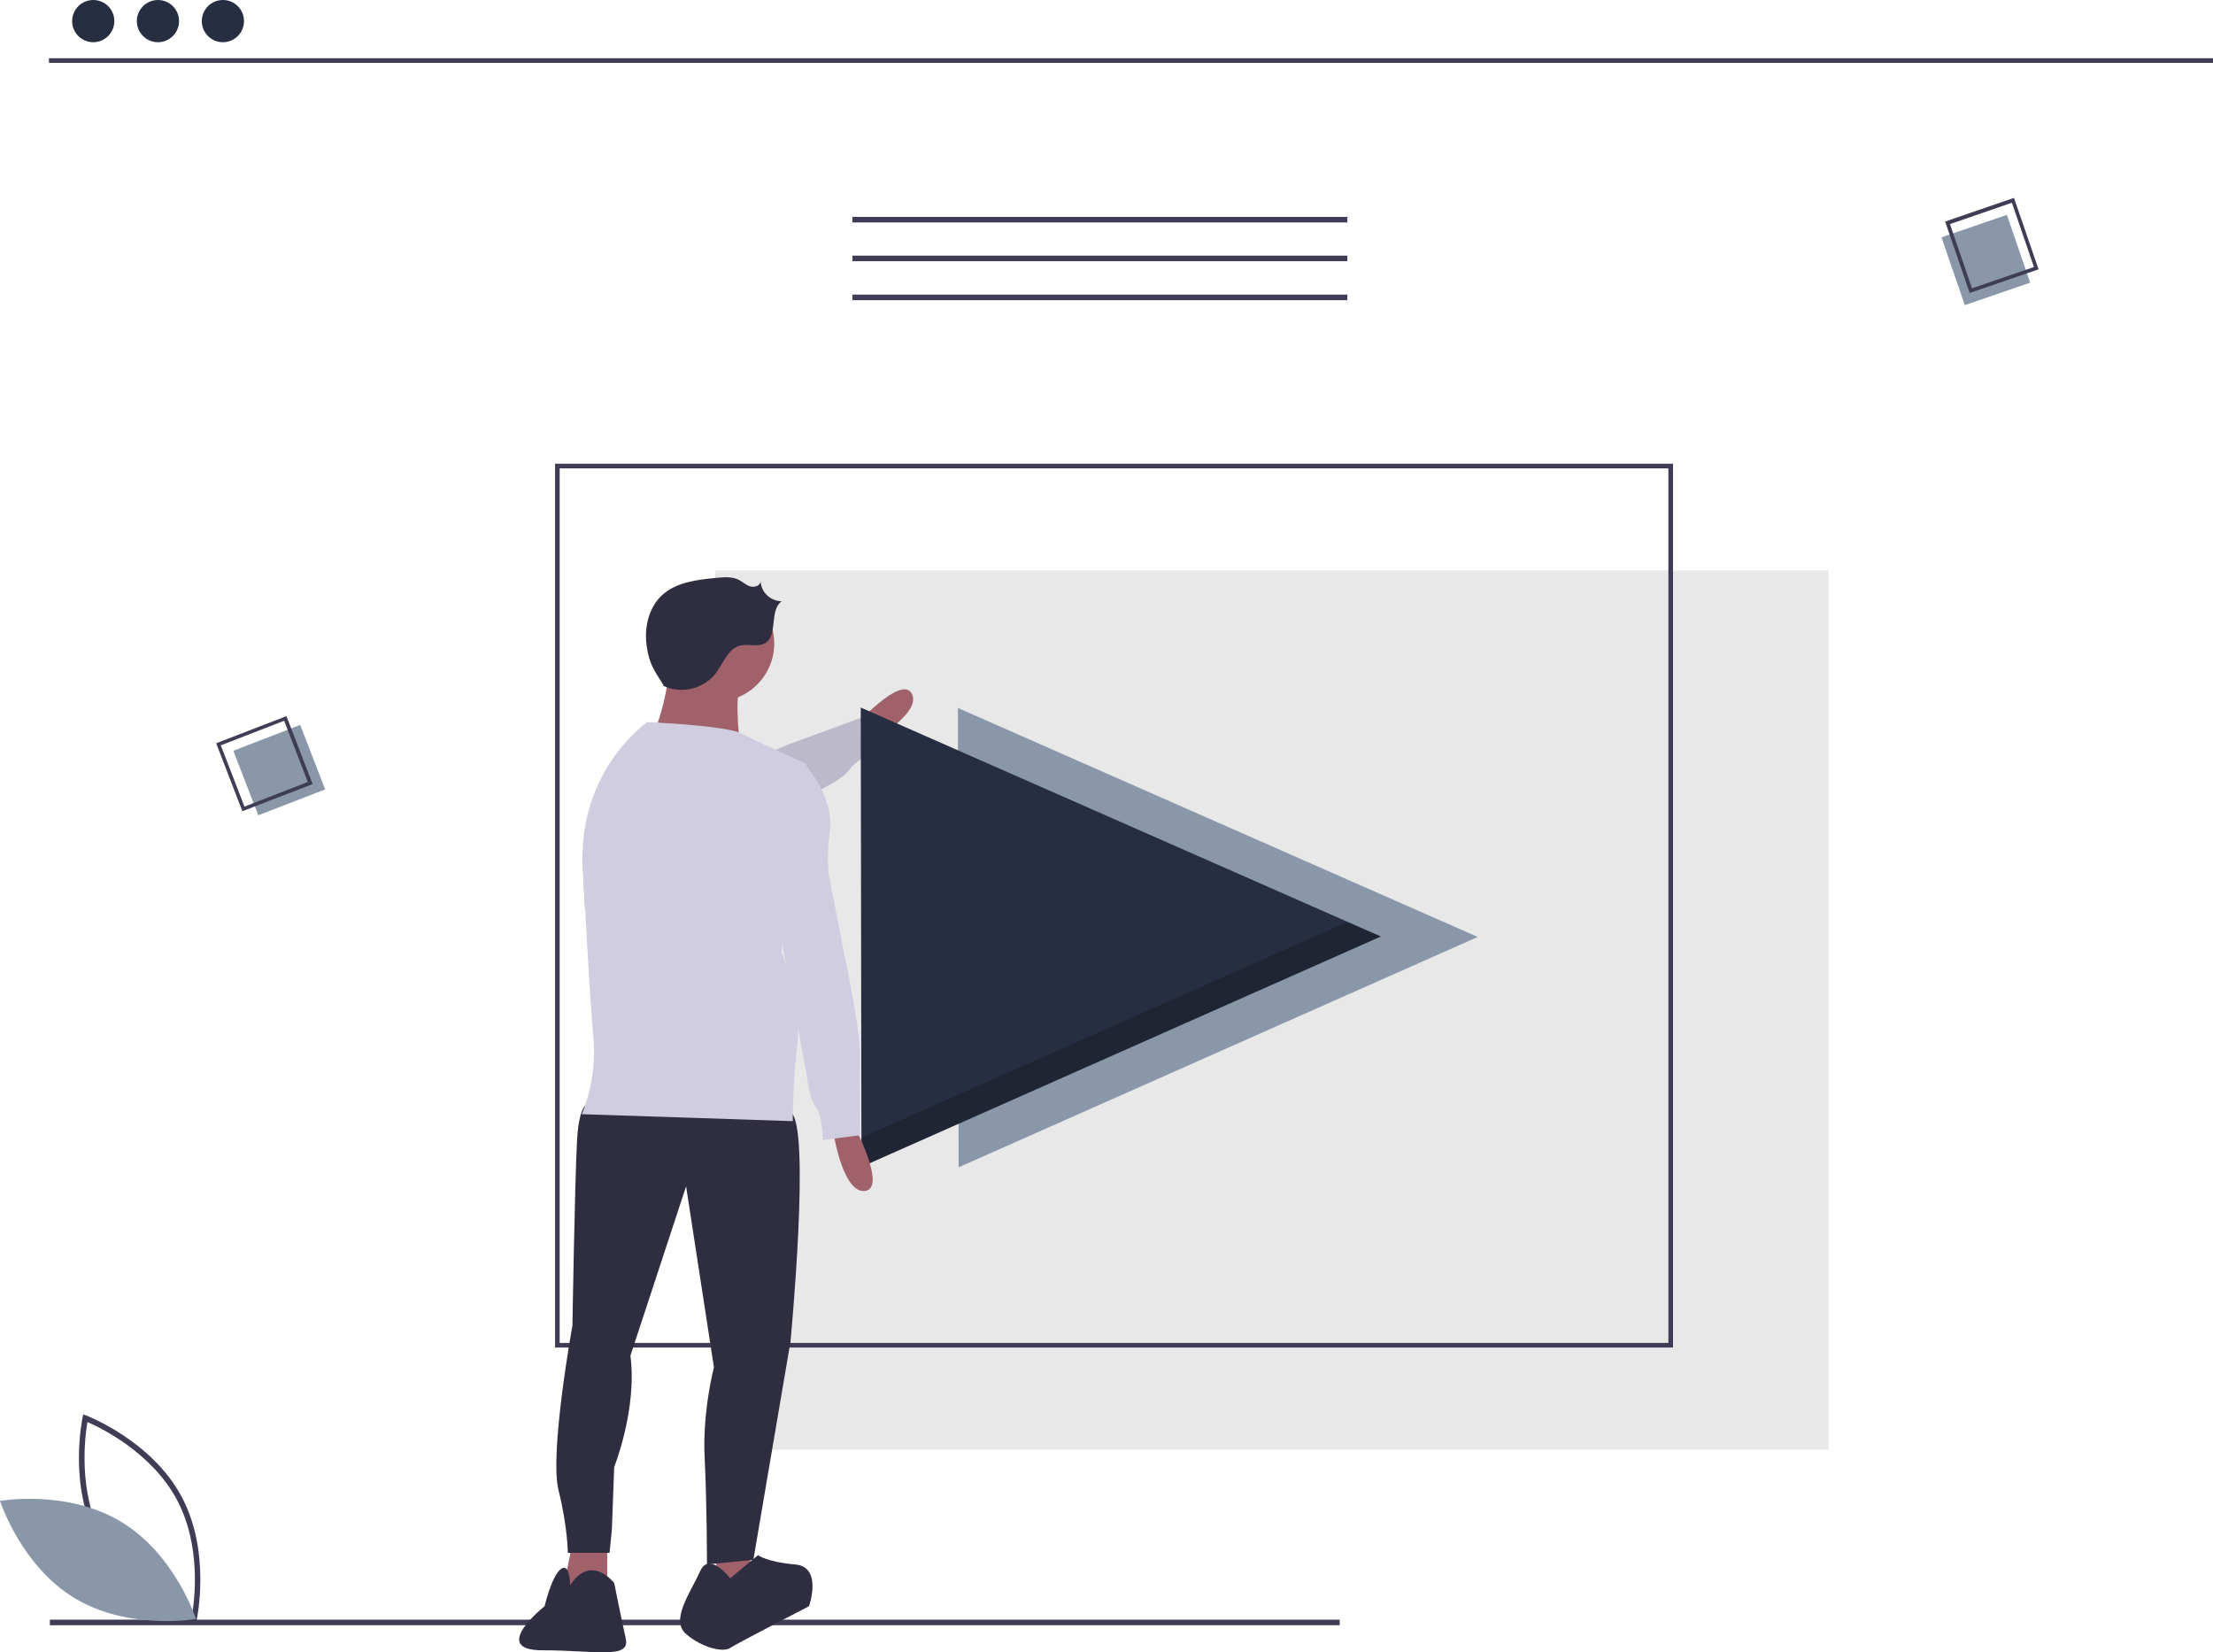
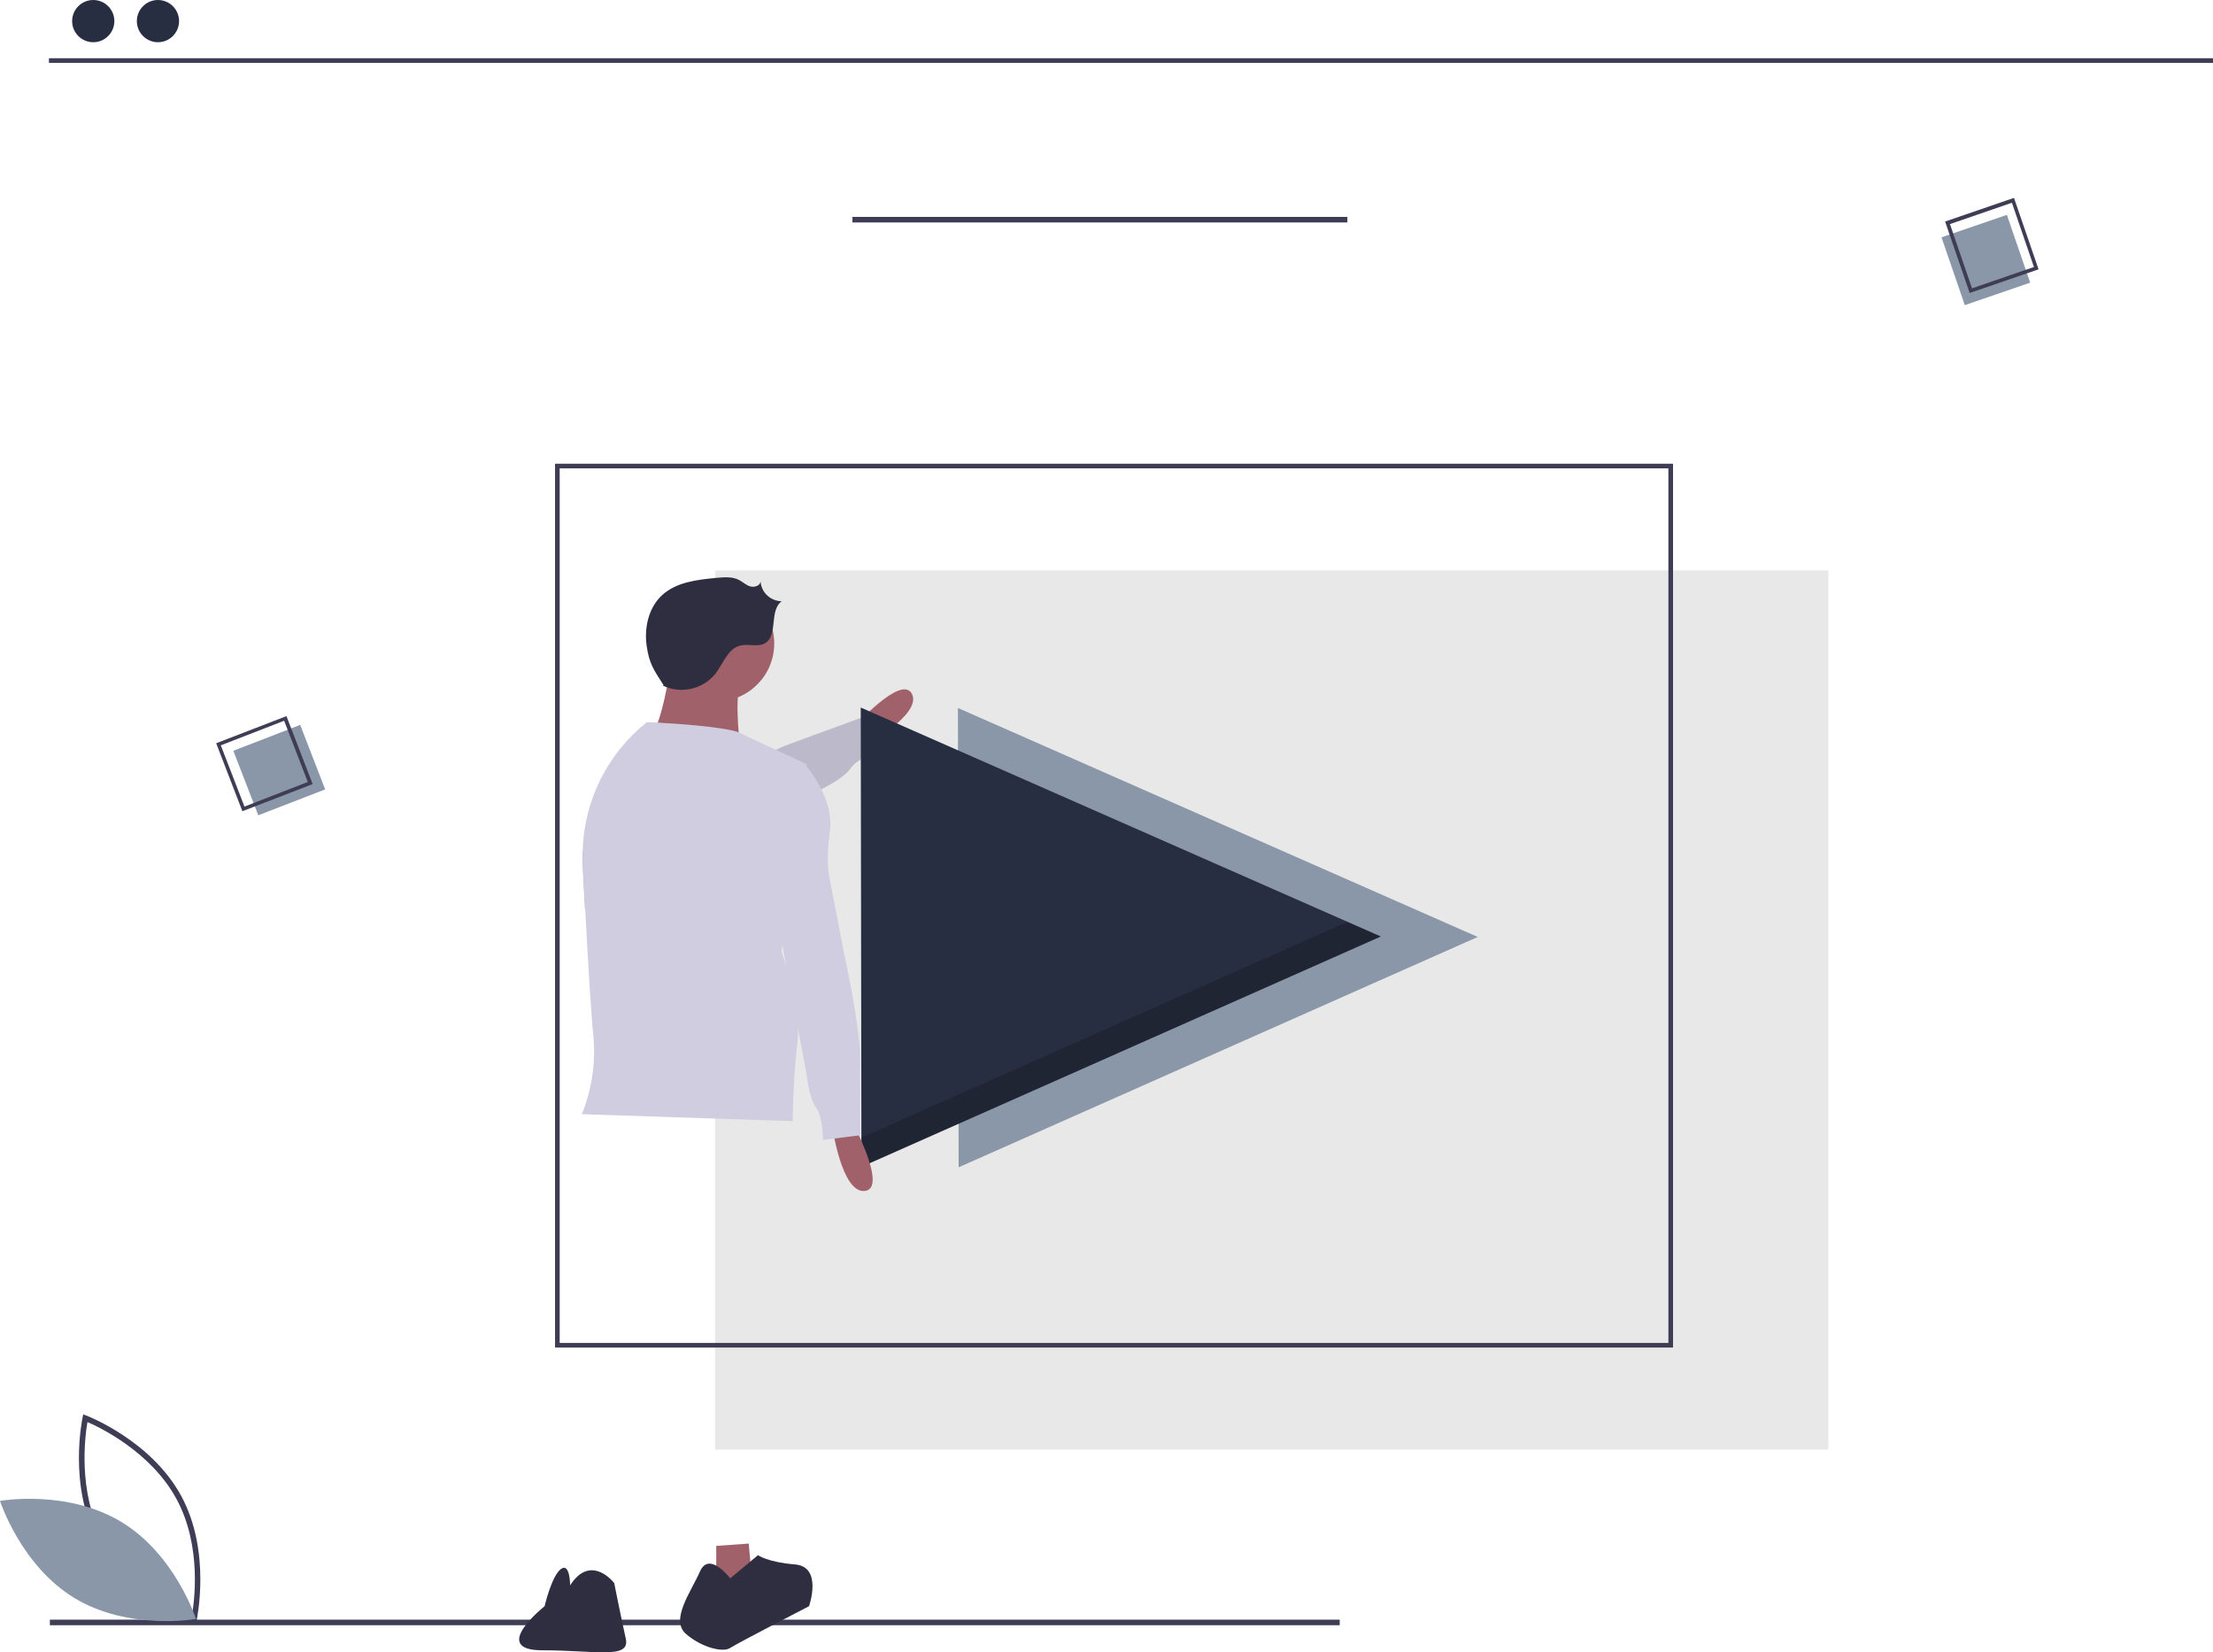
<svg xmlns="http://www.w3.org/2000/svg" version="1.1" id="b1d7f725-135f-4616-be58-aeb0ca4fa5a4" x="0px" y="0px" viewBox="0 0 954.1 712.3" style="enable-background:new 0 0 954.1 712.3;" xml:space="preserve">
  <style type="text/css">
	.st0{fill:#E8E8E8;}
	.st1{fill:#3F3D56;}
	.st2{fill:#8997A9;}
	.st3{fill:#A0616A;}
	.st4{fill:#D0CDE1;}
	.st5{opacity:0.1;enable-background:new    ;}
	.st6{fill:#282E41;}
	.st7{opacity:0.2;enable-background:new    ;}
	.st8{fill:#2F2E41;}
</style>
  <rect x="308.3" y="245.9" class="st0" width="480" height="379" />
  <path class="st1" d="M721.3,580.9h-482v-381h482V580.9z M241.3,578.9h478v-377h-478L241.3,578.9L241.3,578.9z" />
  <rect x="21.5" y="698.2" class="st1" width="556.1" height="2.4" />
  <polygon class="st2" points="413.3,503.2 413,305.2 637.1,403.9 " />
  <path class="st3" d="M367.7,313.9c0,0,21.1-23.7,25.5-14.7S371.8,322,371.8,322L367.7,313.9z" />
  <path class="st4" d="M378.8,323.6c0,0-9.4,3.5-12.1,7.6c-2.7,4.2-11.8,8.6-11.8,8.6l-0.8,0.5l-8.5,5.1l-11.2,6.7L299,373.2  l-46.8,18.7c-0.4-6.5-0.7-13.1-1-19.2c-0.1-1.9-0.1-3.7-0.1-5.5c0.6-0.2,1.2-0.3,1.8-0.5c13.8-2.9,19.7-7.2,19.7-7.2l27-16.3  c0,0,21.2-13.5,34.7-19.9c1.9-0.9,3.6-1.6,5.1-2.2c12.2-4.5,31.9-11.7,31.9-11.7l0.2,0.5l4.9,9.5L378.8,323.6z" />
  <path class="st5" d="M378.8,323.6c0,0-9.4,3.5-12.1,7.6c-2.7,4.2-11.8,8.6-11.8,8.6l-0.8,0.5l-8.5,5.1l-11.2,6.7L299,373.2  l-46.8,18.7c-0.4-6.5-0.7-13.1-1-19.2c-0.1-1.9-0.1-3.7-0.1-5.5c0.6-0.2,1.2-0.3,1.8-0.5c13.8-2.9,19.7-7.2,19.7-7.2l27-16.3  c0,0,21.2-13.5,34.7-19.9c1.9-0.9,3.6-1.6,5.1-2.2c12.2-4.5,31.9-11.7,31.9-11.7l0.2,0.5l4.9,9.5L378.8,323.6z" />
  <polygon class="st6" points="371.4,503 371.1,305 595.3,403.7 " />
  <polygon class="st7" points="580.9,397.4 371.4,490.4 371.4,503 595.3,403.7 " />
  <polygon class="st3" points="308.8,666.4 308.8,687.4 324.8,687.4 322.8,665.4 " />
-   <polygon class="st3" points="246.8,665.4 241.8,689.4 261.8,690.4 261.8,665.4 " />
-   <path class="st8" d="M254.8,475.4c0,0-5-2-6,16s-2,80-2,80s-10,55-6,71s4,27,4,27h18l1-10l1-27c0,0,10-25,7-48l24-73l12,78  c0,0-5,19-4,39s1,46,1,46l20-2l16-94c0,0,9-94,0-99S254.8,475.4,254.8,475.4z" />
  <path class="st8" d="M314.8,680.4c0,0-9-12-13-3c-4,9-13,21-6,27c7,6,16,8,19,6s34-18,34-18s6-17-6-18s-16-4-16-4L314.8,680.4z" />
  <path class="st8" d="M245.8,683.4c0,0,0-10-4-7s-7,16-7,16s-24,19-1,19s38,4,36-5s-5-24-5-24S254.8,669.4,245.8,683.4z" />
  <circle class="st3" cx="308.8" cy="277.4" r="25" />
  <path class="st3" d="M289.3,285.9c0,0-4,29-10,33s40,5,40,5s-3-23,0-29L289.3,285.9z" />
  <path class="st3" d="M367.8,484.4c0,0,15,28,5,29s-14-28-14-28L367.8,484.4z" />
  <path class="st8" d="M285.7,295.5c7.8,3.8,17.2,1.7,22.7-5c3.4-4.4,5.3-10.8,10.7-12.2c3.5-0.9,7.5,0.8,10.7-1  c5.8-3.4,1.7-14.1,7.2-18.1c-4.8-0.1-8.8-3.8-9.1-8.6c-0.1,1.9-2.6,2.7-4.4,2.2c-1.8-0.5-3.2-1.9-4.9-2.8c-2.9-1.5-6.4-1.2-9.7-0.9  c-8.3,0.8-17.3,1.8-23.5,7.5c-5.8,5.4-7.7,14-6.6,21.8c1.1,7.8,3.1,10.4,7.3,17L285.7,295.5z" />
  <path class="st4" d="M347.8,329.4l-0.1,1l-2,15l-8.4,61.7l-0.4,3.3c0,0,1,2.4,2.2,6.2c2.1,6.5,4.9,17,5,26.9c0,1.9-0.1,3.9-0.3,5.8  c-1.5,12.8-1.9,25.5-2,31.1c0,1.9,0,2.9,0,2.9l-91-3c0.6-1.3,1.1-2.6,1.5-3.9c3.3-9.7,4.5-19.9,3.5-30.1c-0.9-8.5-2.3-31.5-3.5-54.5  c-0.4-6.5-0.7-13.1-1-19.2c-0.1-1.9-0.1-3.7-0.1-5.5c0.5-21.8,10.6-42.2,27.7-55.8c0,0,1.8,0.1,4.7,0.2c9.1,0.5,28.8,1.9,34.9,4.2  c0.3,0.1,0.6,0.2,0.8,0.4c3,1.5,9.2,4.4,15.1,7.1C341.3,326.4,347.8,329.4,347.8,329.4z" />
  <path class="st4" d="M333.8,330.4h14c0,0,12,14,10,28s0,21,0,21l6,31c0,0,7,32,7,45v34l-16,2c0,0,0-10-3-14s-4-14-4-14l-12-64  L333.8,330.4z" />
  <rect x="104.8" y="317" transform="matrix(0.933 -0.361 0.361 0.933 -111.618 65.718)" class="st2" width="30.9" height="29.8" />
  <path class="st1" d="M134.8,338l-30.3,11.7l-11.3-29.3l30.3-11.7L134.8,338z M105.4,347.7l27.3-10.6l-10.2-26.4l-27.3,10.6  L105.4,347.7z" />
  <rect x="841" y="96.5" transform="matrix(0.946 -0.325 0.325 0.946 10.099 284.341)" class="st2" width="29.8" height="30.9" />
  <path class="st1" d="M849.2,126.3l-10.6-30.8l29.7-10.2l10.6,30.8L849.2,126.3z M840.7,96.6l9.5,27.7l26.7-9.2l-9.5-27.7L840.7,96.6  z" />
  <path class="st1" d="M84.5,699.7l-1.3-0.5c-0.3-0.1-28-10.7-41-34.8c-13-24.1-6.6-53.1-6.6-53.4l0.3-1.3l1.3,0.5  c0.3,0.1,28,10.7,41,34.8c13,24.1,6.6,53.1,6.6,53.4L84.5,699.7z M44.3,663.3c11,20.4,32.9,30.8,38.4,33.2c1.1-5.9,4.4-30-6.6-50.3  c-11-20.3-32.9-30.8-38.4-33.2C36.7,618.9,33.4,642.9,44.3,663.3z" />
  <path class="st2" d="M52.2,656c23.3,14,32.3,41.9,32.3,41.9S55.6,703,32.3,689S0,647,0,647S28.8,641.9,52.2,656z" />
  <rect x="21.1" y="25.1" class="st1" width="933" height="2" />
  <circle class="st6" cx="40.2" cy="9.1" r="9.1" />
  <circle class="st6" cx="68.1" cy="9.1" r="9.1" />
-   <circle class="st6" cx="96.1" cy="9.1" r="9.1" />
  <rect x="367.5" y="93.5" class="st1" width="213.4" height="2.4" />
-   <rect x="367.5" y="110.2" class="st1" width="213.4" height="2.4" />
-   <rect x="367.5" y="127" class="st1" width="213.4" height="2.4" />
</svg>